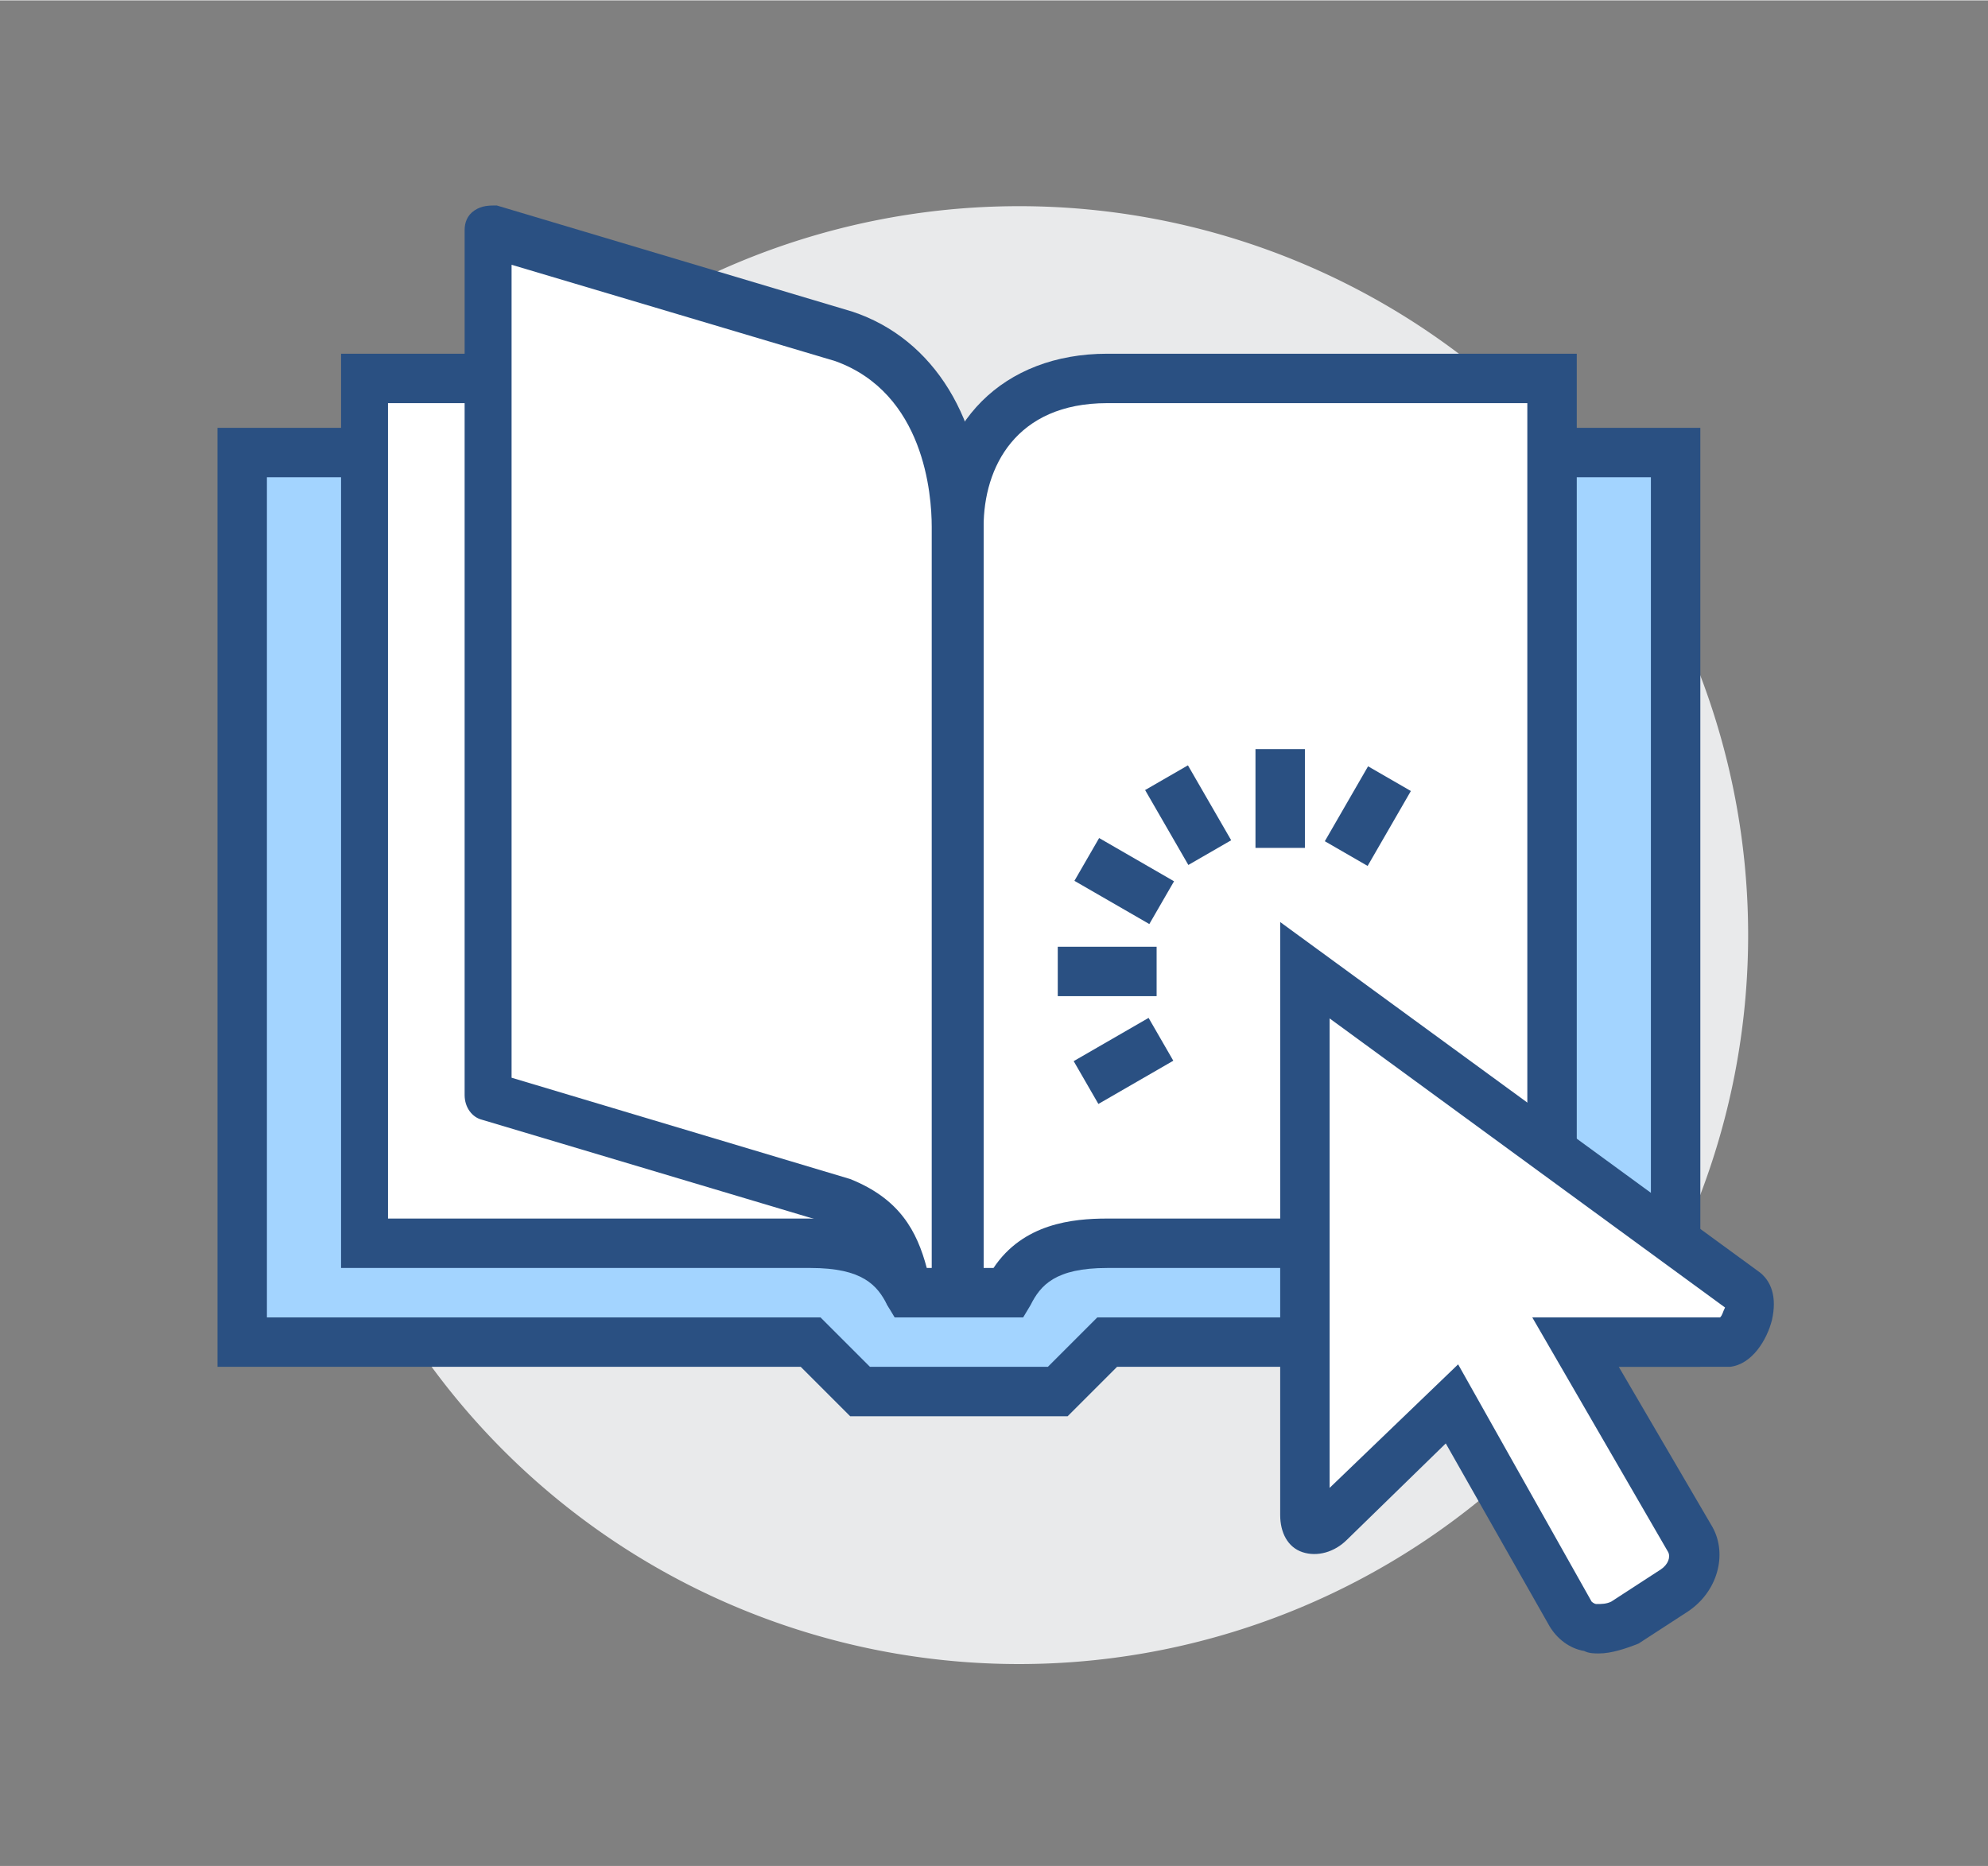
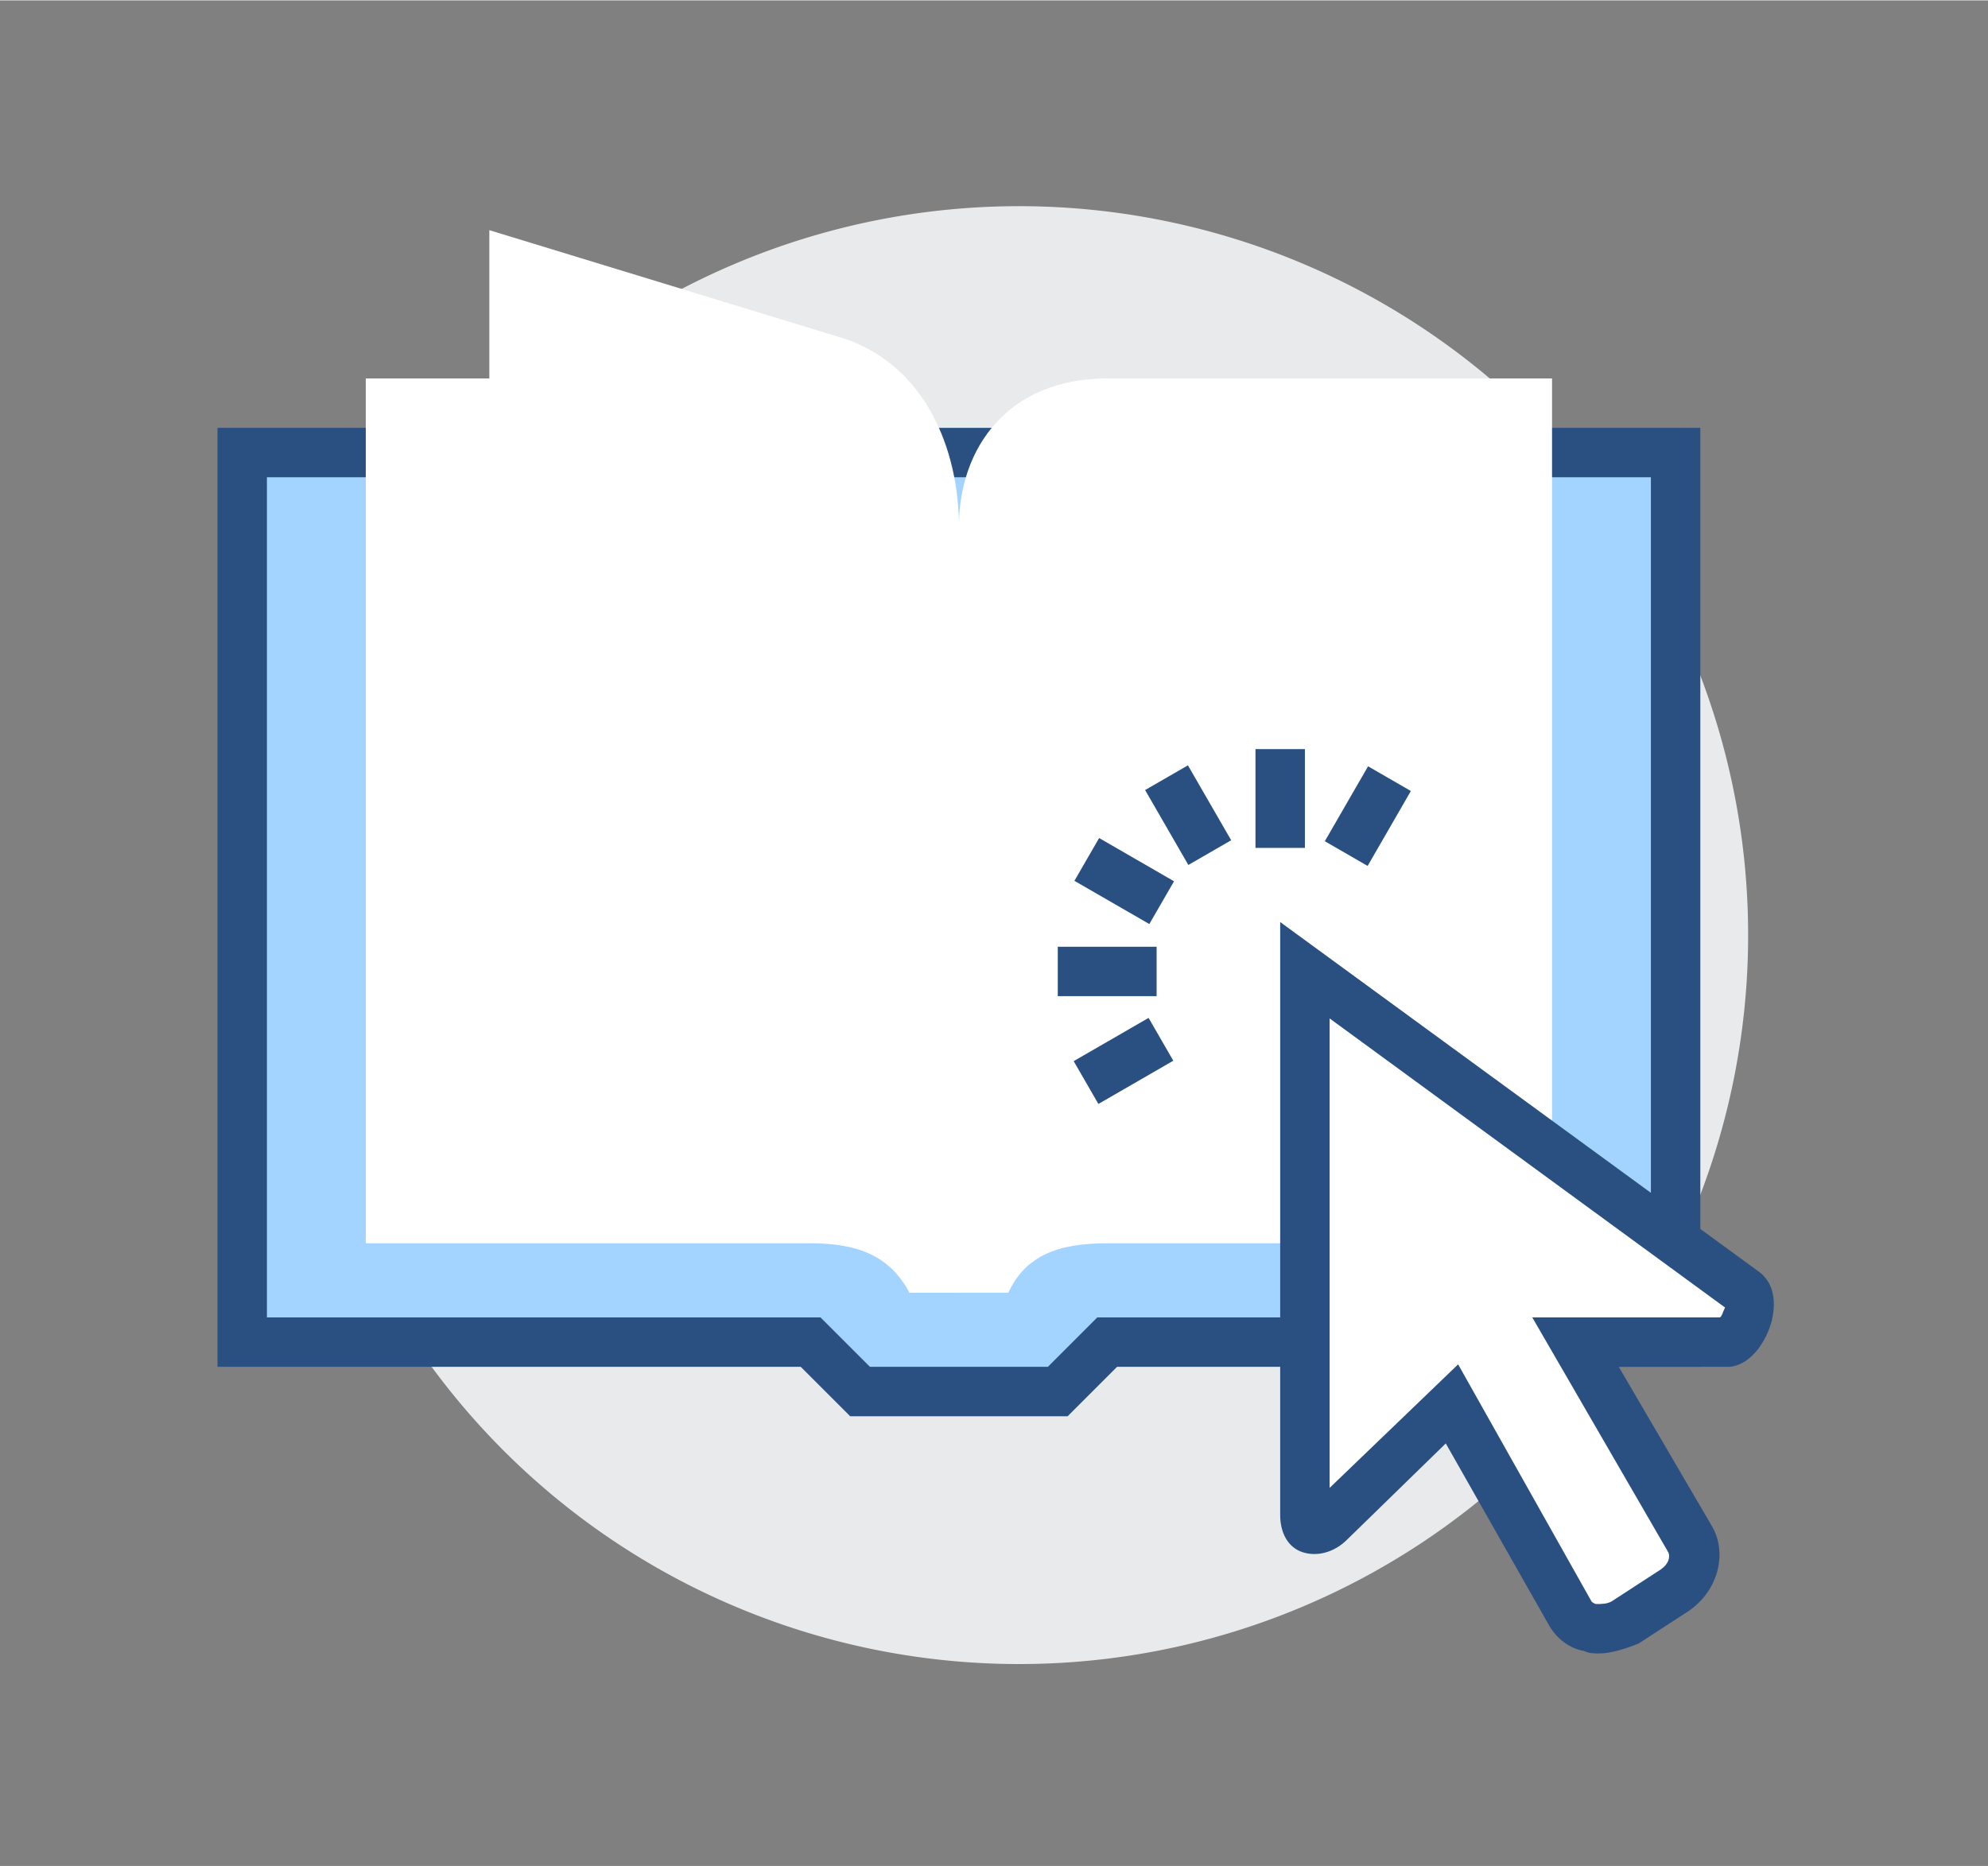
<svg xmlns="http://www.w3.org/2000/svg" class="svg-icon" style="width: 1.065em; height: 1em;vertical-align: middle;fill: currentColor;overflow: hidden;" viewBox="0 0 1091 1024" version="1.1">
  <rect x="0" y="0" width="1091" height="1024" fill="#808080" stroke="none" />
  <path d="M277.267 796.91a400.106 400.106 0 1 0 563.986-567.679 400.106 400.106 0 1 0-563.986 567.679Z" fill="#E9EAEB" />
  <path d="M919.566 736.466H606.262l-27.126 27.126h-108.503l-25.77-27.126h-311.947v-488.265h786.649z" fill="#A3D4FF" />
  <path d="M585.918 777.155h-119.354l-27.126-27.126H119.354v-515.391h813.775v515.391H613.044l-27.126 27.126z m-108.503-27.126h97.653l27.126-27.126h303.809v-461.139h-759.523v461.139h303.809l27.126 27.126z" fill="#2A5082" />
  <path d="M553.367 709.34h-27.126v-420.45c0-43.401 27.126-81.377 81.377-81.377h244.132v474.702h-244.132c-27.126 0-44.758 6.781-54.252 27.126z" fill="#FFFFFF" />
-   <path d="M561.505 722.903h-48.826v-434.013c0-56.964 37.976-94.94 94.94-94.94h257.695v501.828h-257.695c-28.482 0-36.62 9.494-42.045 20.344l-4.069 6.781z m-21.701-27.126h5.425c16.275-24.413 43.401-27.126 62.389-27.126h230.57v-447.576h-230.57c-50.183 0-67.815 35.264-67.815 67.815v406.887z" fill="#2A5082" />
  <path d="M499.115 709.34h27.126v-420.45c0-43.401-27.126-81.377-81.377-81.377h-244.132v474.702h244.132c25.77 0 43.401 6.781 54.252 27.126z" fill="#FFFFFF" />
-   <path d="M539.804 722.903h-48.826l-4.069-6.781c-5.425-10.85-13.563-20.344-42.045-20.344h-257.695v-501.828h257.695c56.964 0 94.94 37.976 94.94 94.94v434.013z m-33.907-27.126h5.425v-406.887c0-32.551-17.632-67.815-67.815-67.815h-230.57v447.576h230.57c20.344 0 46.114 2.713 62.389 27.126z" fill="#2A5082" />
  <path d="M956.185 707.984L716.122 533.023v297.028c0 9.494 6.781 12.207 14.919 5.425l67.815-65.102 65.102 115.285c5.425 9.494 18.988 10.85 28.482 4.069l27.126-17.632c10.85-6.781 13.563-18.988 9.494-27.126l-62.389-108.503h81.377c9.494-1.356 16.275-23.057 8.138-28.482z" fill="#FFFFFF" />
-   <path d="M877.521 907.359c-2.713 0-5.425 0-8.138-1.356-8.138-1.356-14.919-6.781-18.988-13.563l-56.964-100.366-54.252 52.895c-6.781 6.781-16.275 9.494-24.413 6.781-8.138-2.713-12.207-10.85-12.207-20.344v-325.51l261.764 191.237c8.138 5.425 10.85 14.919 8.138 27.126-2.713 10.85-10.85 24.413-23.057 25.77h-61.033l51.539 88.159c8.138 14.919 2.713 35.264-13.563 46.114l-27.126 17.632c-6.781 2.713-14.919 5.425-21.701 5.425zM800.212 748.673l73.24 130.204s1.356 1.356 2.713 1.356c2.713 0 5.425 0 8.138-1.356l27.126-17.632c4.069-2.713 5.425-6.781 4.069-9.494L840.901 722.903h103.078c1.356-1.356 1.356-2.713 2.713-5.425l-217.007-158.686v257.695l70.527-67.815zM688.996 410.956h27.126v54.252h-27.126zM628.424 433.444l23.505-13.563 23.735 41.123-23.505 13.563zM589.634 483.274l13.563-23.491 41.109 23.735-13.563 23.477zM580.493 519.46h54.252v27.126h-54.252zM727.054 461.532l23.735-41.123 23.491 13.563-23.735 41.123zM589.227 582.242l41.109-23.735 13.563 23.505-41.109 23.735z" fill="#2A5082" />
+   <path d="M877.521 907.359c-2.713 0-5.425 0-8.138-1.356-8.138-1.356-14.919-6.781-18.988-13.563l-56.964-100.366-54.252 52.895c-6.781 6.781-16.275 9.494-24.413 6.781-8.138-2.713-12.207-10.85-12.207-20.344v-325.51l261.764 191.237c8.138 5.425 10.85 14.919 8.138 27.126-2.713 10.85-10.85 24.413-23.057 25.77h-61.033l51.539 88.159c8.138 14.919 2.713 35.264-13.563 46.114l-27.126 17.632c-6.781 2.713-14.919 5.425-21.701 5.425zM800.212 748.673l73.24 130.204s1.356 1.356 2.713 1.356c2.713 0 5.425 0 8.138-1.356l27.126-17.632c4.069-2.713 5.425-6.781 4.069-9.494L840.901 722.903h103.078c1.356-1.356 1.356-2.713 2.713-5.425l-217.007-158.686v257.695l70.527-67.815zM688.996 410.956h27.126v54.252h-27.126zM628.424 433.444l23.505-13.563 23.735 41.123-23.505 13.563zM589.634 483.274l13.563-23.491 41.109 23.735-13.563 23.477M580.493 519.46h54.252v27.126h-54.252zM727.054 461.532l23.735-41.123 23.491 13.563-23.735 41.123zM589.227 582.242l41.109-23.735 13.563 23.505-41.109 23.735z" fill="#2A5082" />
  <path d="M499.115 709.34h27.126v-420.45c0-43.401-18.988-88.159-62.389-103.078L268.546 126.135v474.702l195.306 58.321c23.057 9.494 29.838 27.126 35.264 50.183z" fill="#FFFFFF" />
-   <path d="M526.241 722.903h-27.126c-6.781 0-12.207-4.069-13.563-10.85-5.425-23.057-9.494-32.551-25.77-39.332l-195.306-58.321c-5.425-1.356-9.494-6.781-9.494-13.563v-474.702c0-4.069 1.356-8.138 5.425-10.85 4.069-2.713 8.138-2.713 12.207-2.713l195.306 58.321c44.758 14.919 71.883 59.677 71.883 116.641v420.45c0 8.138-6.781 14.919-13.563 14.919z m-17.632-27.126h2.713v-406.887c0-17.632-4.069-73.24-52.895-90.872l-177.674-52.895v446.22l185.812 55.608c27.126 10.85 36.62 28.482 42.045 48.826z" fill="#2A5082" />
</svg>